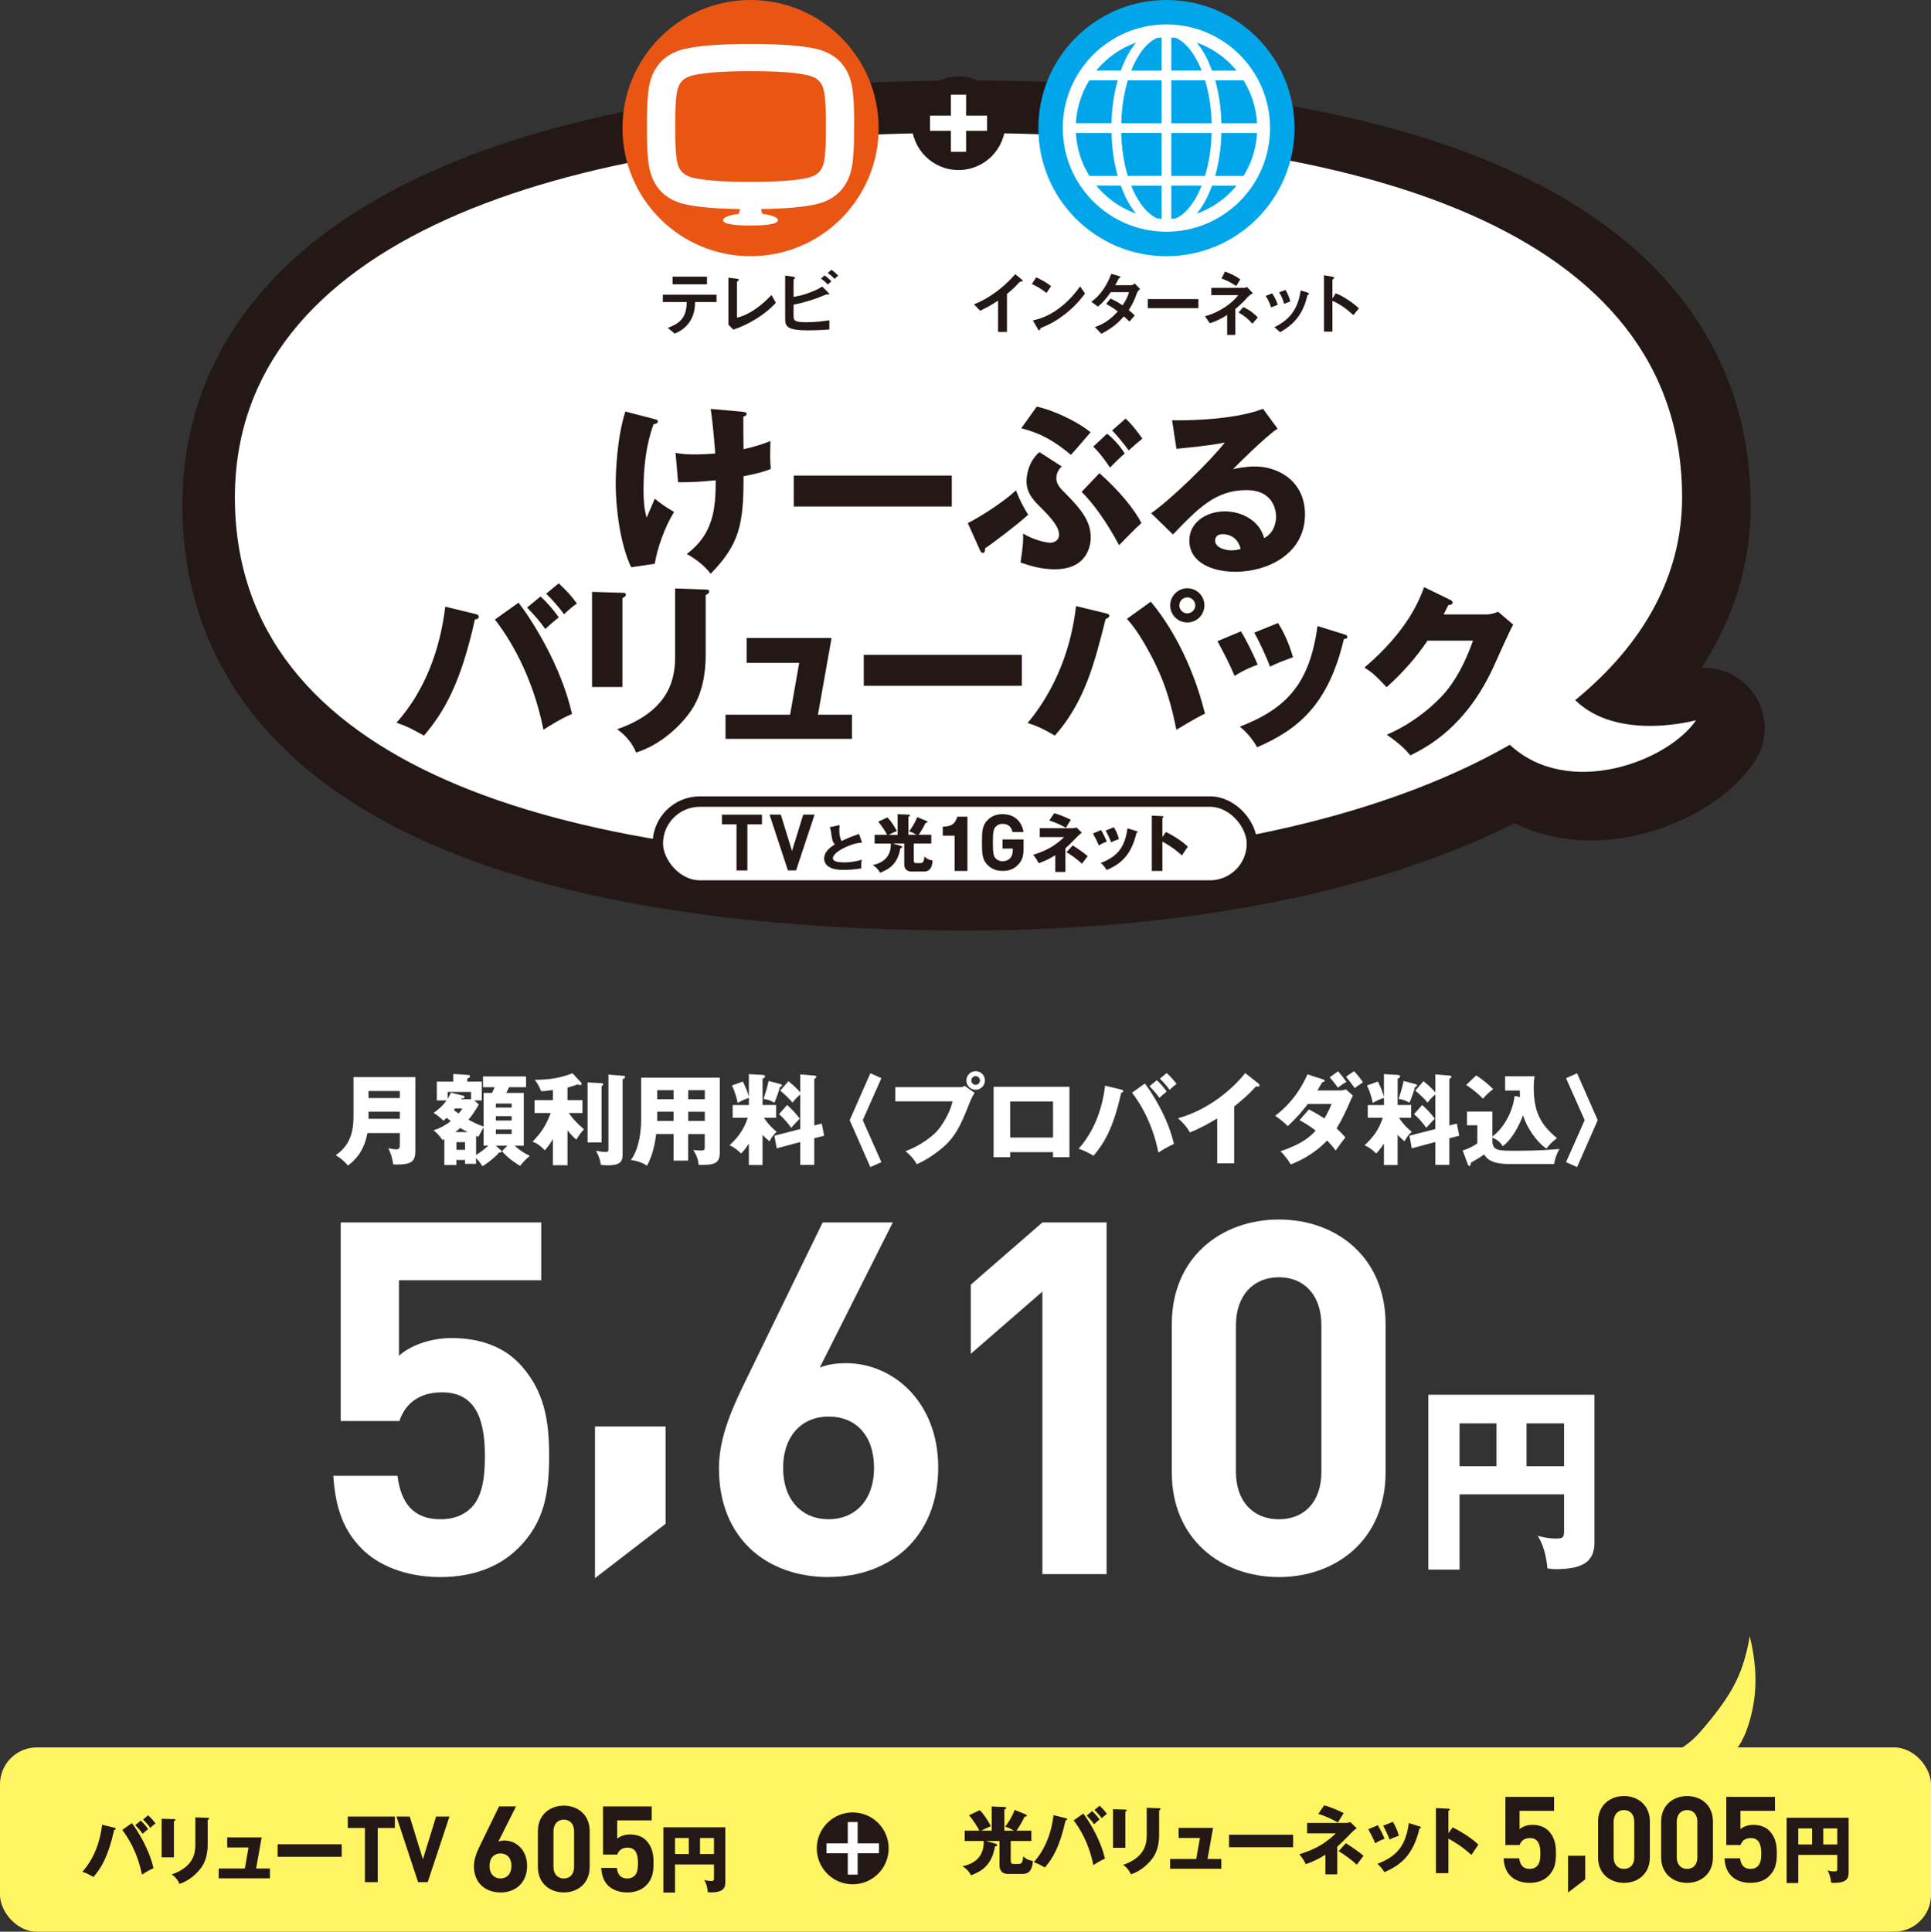
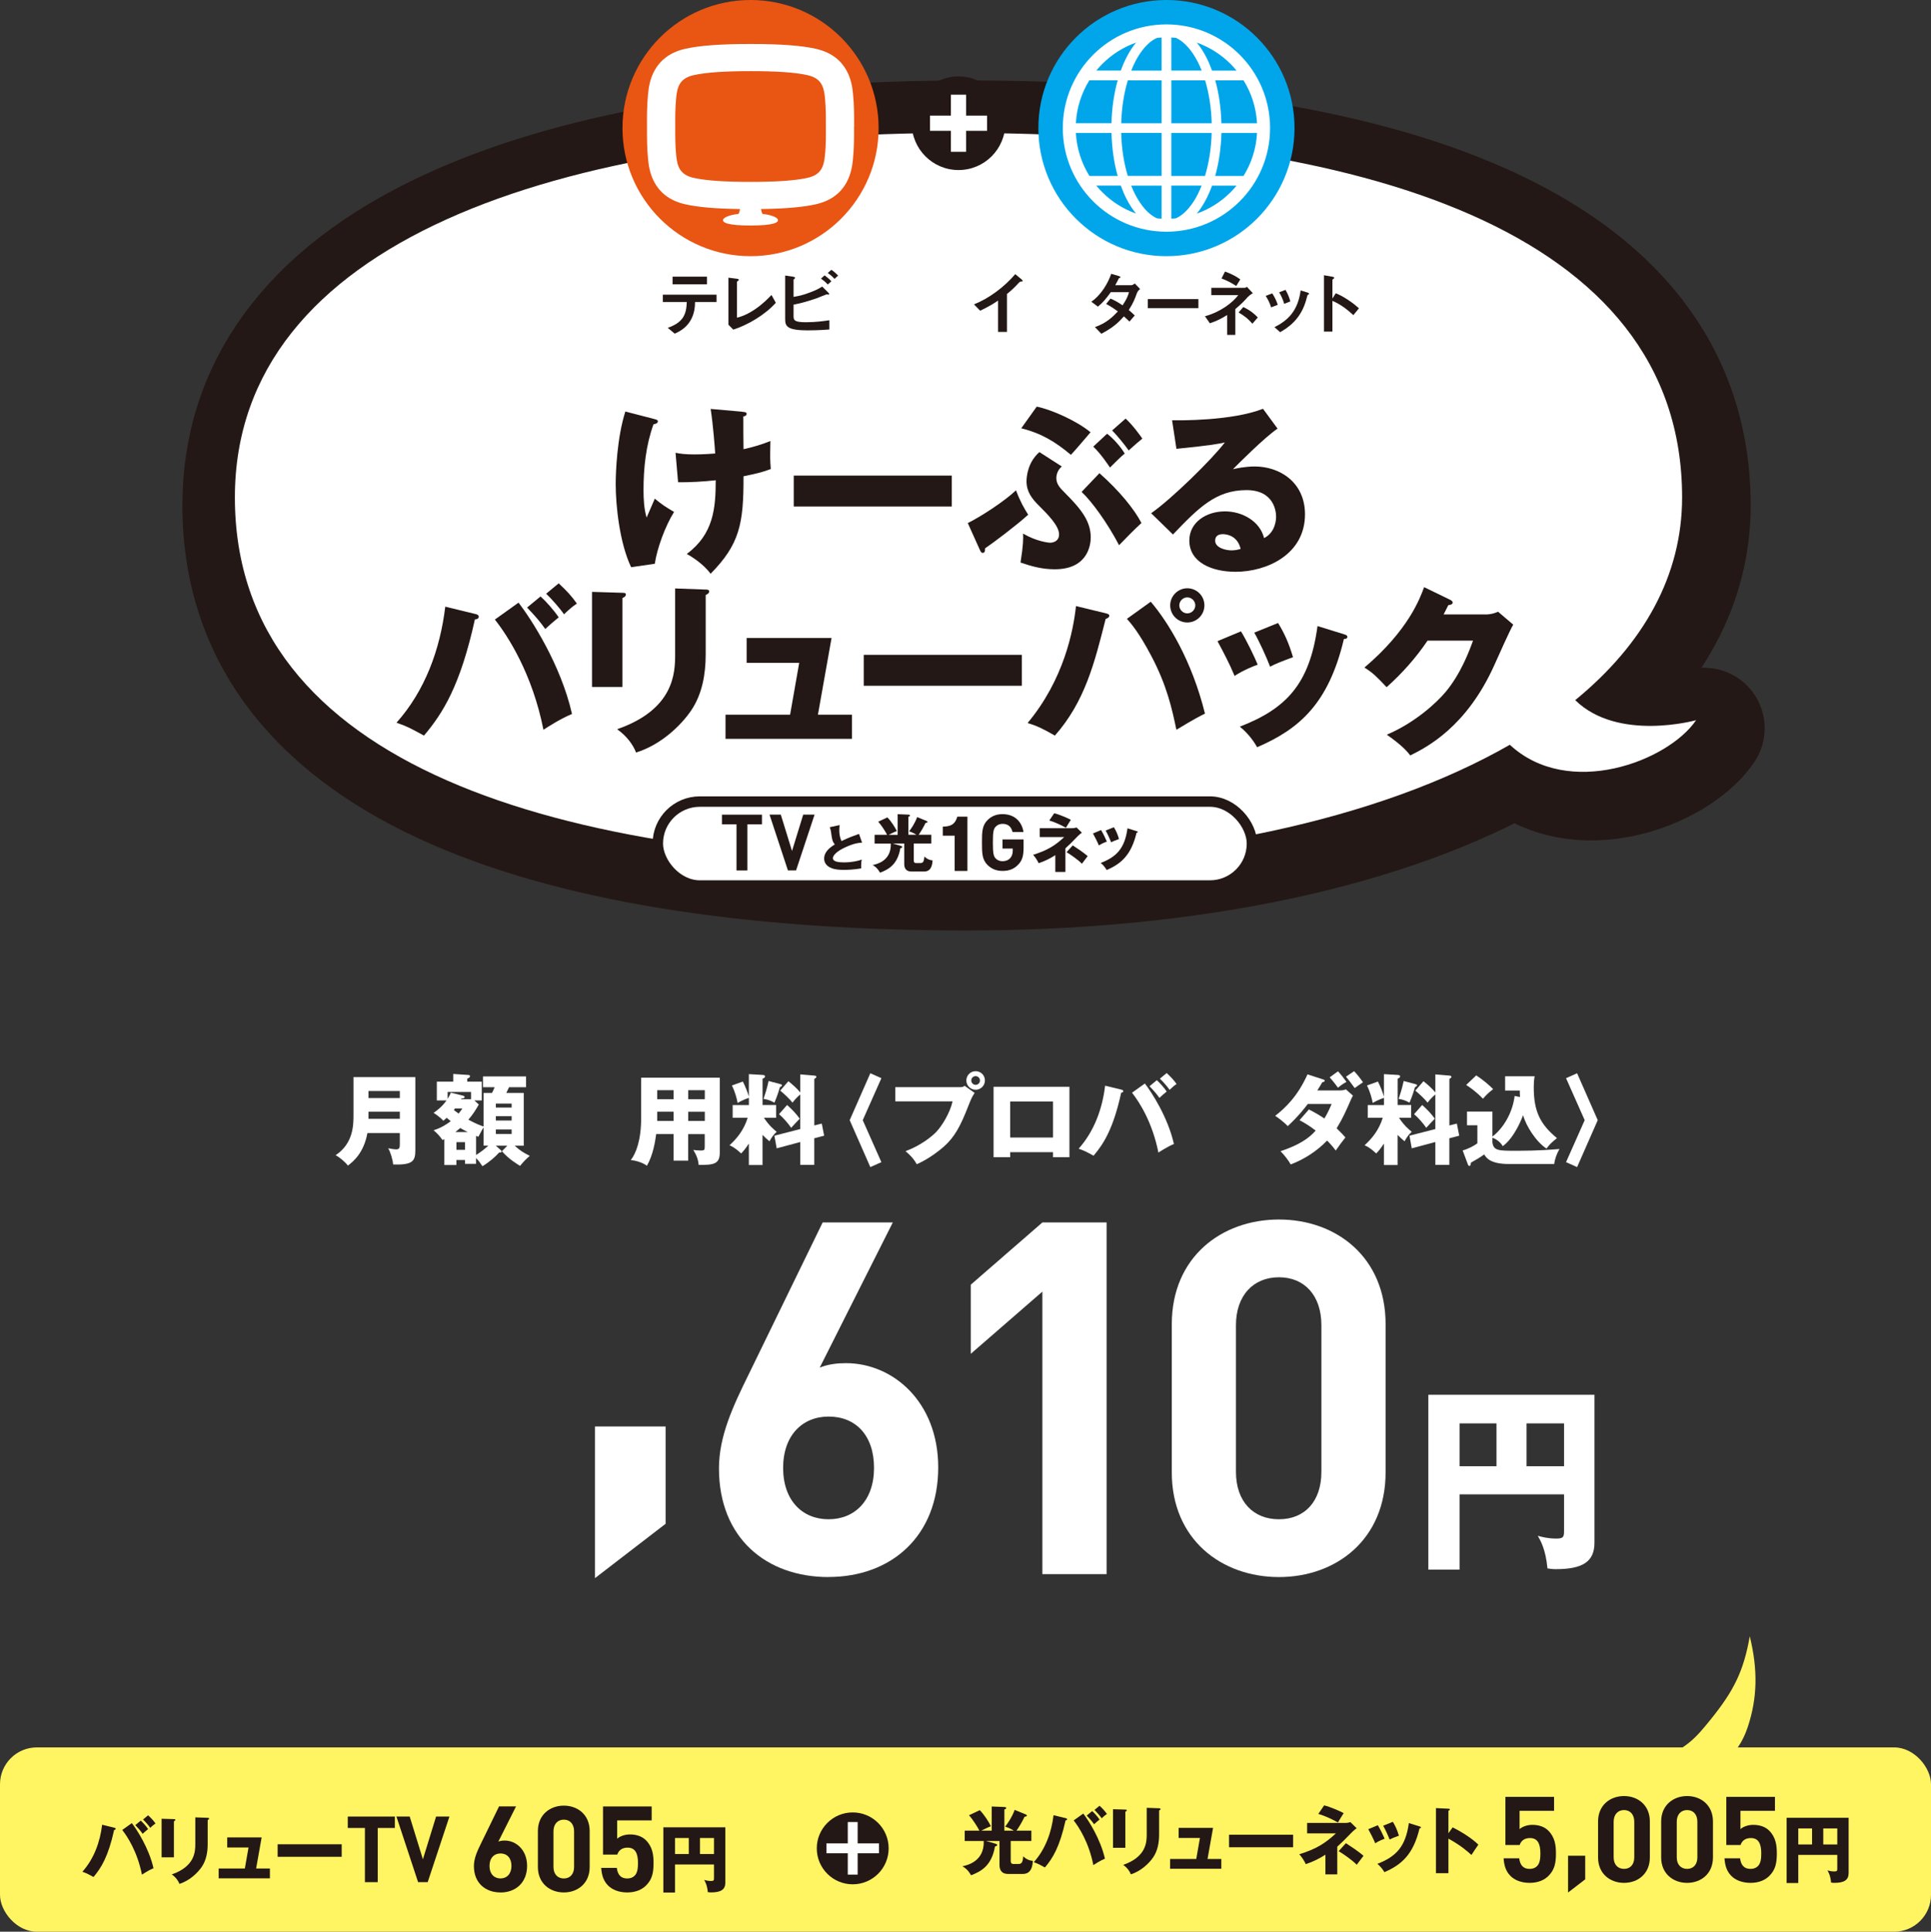
<svg xmlns="http://www.w3.org/2000/svg" id="_レイヤー_2" data-name="レイヤー 2" viewBox="0 0 523.92 524.05">
  <rect x="0" y="0" width="523.92" height="524.05" fill="#333333" stroke="none" />
  <defs>
    <style>
      .cls-1 {
        fill: #00a6e9;
      }

      .cls-2 {
        fill: #e95513;
      }

      .cls-3, .cls-4 {
        fill: #fff;
      }

      .cls-5 {
        fill: #fff462;
      }

      .cls-6 {
        fill: #231815;
      }

      .cls-4 {
        stroke-miterlimit: 10;
        stroke-width: 2.83px;
      }

      .cls-4, .cls-7 {
        stroke: #231815;
      }

      .cls-7 {
        fill: none;
        stroke-linecap: round;
        stroke-linejoin: round;
        stroke-width: 32.84px;
      }
    </style>
  </defs>
  <g id="_文字" data-name="文字">
    <g>
      <g>
-         <path class="cls-3" d="M140.53,420.07c-4.29,4.29-11.12,7.77-21.04,7.77s-17.15-3.48-21.3-7.64c-5.9-5.9-7.24-12.86-7.77-19.83h17.42c.94,7.5,4.42,11.79,11.66,11.79,3.35,0,6.16-.94,8.31-3.08,3.08-3.08,3.75-8.17,3.75-14.2,0-10.99-3.22-17.15-11.66-17.15-7.1,0-10.32,4.02-11.52,7.77h-15.94v-53.86h54.4v15.68h-38.59v20.5c2.55-2.41,7.91-4.82,14.34-4.82,7.91,0,13.93,2.55,17.82,6.43,7.5,7.5,8.58,16.48,8.58,25.46,0,10.72-1.47,18.22-8.44,25.19Z" />
        <path class="cls-3" d="M161.43,428.12v-41.13h19.16v26.4l-19.16,14.74Z" />
        <path class="cls-3" d="M224.81,427.84c-16.88,0-29.74-10.58-29.74-29.48,0-8.71,3.75-16.75,8.04-25.46l20.1-41.27h19.03l-19.83,39.39c2.28-.94,4.82-1.21,7.1-1.21,12.86,0,25.05,10.58,25.05,28.27,0,18.76-12.86,29.74-29.74,29.74Zm0-43.54c-7.1,0-12.33,5.09-12.33,13.93s5.22,13.93,12.33,13.93,12.33-5.09,12.33-13.93-4.96-13.93-12.33-13.93Z" />
        <path class="cls-3" d="M282.82,427.04v-76.64l-19.43,16.88v-18.76l19.43-16.88h17.42v95.4h-17.42Z" />
        <path class="cls-3" d="M347,427.84c-15.54,0-29.07-10.18-29.07-28.4v-40.2c0-18.22,13.53-28.4,29.07-28.4s28.94,10.18,28.94,28.4v40.2c0,18.22-13.4,28.4-28.94,28.4Zm11.52-68.33c0-8.04-4.56-13-11.52-13s-11.66,4.96-11.66,13v39.79c0,8.04,4.69,12.86,11.66,12.86s11.52-4.82,11.52-12.86v-39.79Z" />
        <path class="cls-3" d="M396.01,405.39v20.42h-8.47v-47.43h45.07v40.14c0,5.09-3.11,7.18-10.5,7.18-1.02,0-1.45-.11-2.25-.21-.48-5.15-1.88-7.56-2.63-8.84,1.18,.32,2.79,.75,5.04,.75,2.09,0,2.09-.59,2.09-2.41v-9.59h-28.35Zm10.02-19.24h-10.02v11.63h10.02v-11.63Zm8.15,11.63h10.18v-11.63h-10.18v11.63Z" />
      </g>
      <g>
        <path class="cls-3" d="M99.69,307.37c-.99,5.42-3.8,7.69-5.28,8.84-.64-.83-2.17-2.22-3.35-2.81,4.9-3.27,4.85-8.36,4.85-11.04v-10.15h16.78v19.86c0,2.89-.7,4.04-6.03,3.83-.08-1.26-.75-3.45-1.34-4.39,.43,.08,1.55,.3,2.2,.3,.91,0,.96-.56,.96-1.53v-2.9h-8.79Zm8.79-9.48v-1.91h-8.5v1.91h8.5Zm0,5.63v-1.93h-8.5v1.93h8.5Z" />
        <path class="cls-3" d="M129.92,299.63c-.94,1.64-1.66,2.76-2.84,4.13,2.28,1.23,3.35,1.58,4.13,1.85v-9.11h2.28c.35-.67,.48-.99,.72-1.56h-3.16v-2.92h11.68v2.92h-4.61c-.29,.64-.56,1.18-.75,1.56h4.74v14.31h-2.47c1.39,1.29,2.49,1.96,4.1,2.76-.99,.83-1.8,1.69-2.63,2.71-.67-.4-3.03-1.77-4.93-3.97l1.47-1.5h-3.14l1.13,.99c.29,.24,.46,.38,.46,.59,0,.19-.21,.27-.43,.27h-.24c-.96,1.1-2.73,2.65-4.53,3.72-.64-.96-1.07-1.55-1.74-2.2v1.55h-3v-1.04h-2.33v1.37h-3.27v-7.04c-.13,.08-.35,.19-.48,.27-1.04-1.39-1.31-1.69-2.44-2.66,1.98-.64,3.4-1.5,4.66-2.47-.54-.43-.86-.7-1.1-.91-.27,.24-.43,.4-.91,.8-.59-.72-2.06-1.79-2.65-2.14,.96-.67,2.33-1.69,3.51-3.38h-2.63v-5.09h4.45v-2.09l4.07,.27c.16,0,.48,.03,.48,.35s-.38,.51-.75,.67v.8h3.94v5.09h-2.01l1.21,1.1Zm-2.12-1.44v-1.96h-6.35v1.88c.46-.73,.7-1.26,.86-1.69l3.35,.83c.21,.05,.4,.19,.4,.38,0,.3-.32,.32-.86,.38-.05,.08-.08,.13-.11,.19h2.71Zm-4.34,2.52c-.08,.11-.21,.29-.32,.43,.29,.24,.62,.48,1.29,.96,.43-.51,.64-.83,1.02-1.39h-1.98Zm3.46,6.41c-.91-.46-1.47-.75-2.04-1.1-.46,.4-.83,.7-1.34,1.1h3.38Zm-.75,4.82v-2.09h-2.33v2.09h2.33Zm5.04-6.09c-.27,.32-1.18,2.17-1.42,2.55-.21-.08-.43-.16-.62-.24v5.17c1.18-.7,2.52-1.77,3.3-2.52h-1.26v-4.96Zm7.61-5.38v-1.08h-4.29v1.08h4.29Zm-4.29,2.33v1.18h4.29v-1.18h-4.29Zm0,3.62v1.21h4.29v-1.21h-4.29Z" />
-         <path class="cls-3" d="M153.98,316.11h-3.97v-7.07c-.96,1.58-1.63,2.38-2.17,3.03-1.74-1.77-2.71-2.12-3.35-2.33,2.52-2.65,3.67-4.48,4.93-7.8h-4.39v-3.48h4.98v-2.76c-2.04,.29-2.25,.32-3.19,.32-.67-1.66-1.21-2.38-1.74-3.08,3.94,0,6.86-.48,10.24-1.77l2.36,2.52c.08,.08,.13,.21,.13,.32,0,.24-.21,.35-.46,.35-.21,0-.4-.05-.67-.16-.62,.24-1.07,.4-2.71,.86v3.4h4.07v3.48h-3.73c1.34,1.9,2.41,2.92,4.13,4.42-.86,.94-1.34,1.58-2.06,2.81-.64-.54-1.23-1.02-2.41-2.55v9.49Zm9.24-22.27c.24,0,.43,.19,.43,.32,0,.24-.27,.43-.43,.54v15.22h-3.8v-16.27l3.8,.19Zm6.03-1.98c.16,0,.35,.13,.35,.32,0,.21-.13,.32-.67,.62v20.12c0,1.85-.19,3.22-4.02,3.22-.78,0-1.34-.05-1.9-.13-.08-1.07-.54-2.41-1.31-3.83,1.02,.21,2.09,.35,2.63,.35,.29,0,.75,0,.75-.72v-20.29l4.18,.35Z" />
        <path class="cls-3" d="M186.73,314.87h-3.97v-7.21h-4.72c-.27,1.93-.8,5.6-2.52,8.6-1.26-.99-3.4-1.47-4.37-1.55,1.39-1.77,2.81-5.36,2.81-11.42v-10.93h21.33v20.37c0,3.14-1.79,3.32-5.73,3.3-.13-1.47-.54-2.55-1.45-4.07,.35,.05,1.31,.16,1.98,.16,1.1,0,1.12-.19,1.12-1.18v-3.27h-4.5v7.21Zm-3.97-19.11h-4.45v2.44h4.45v-2.44Zm0,5.84h-4.45v2.49h4.45v-2.49Zm3.97-3.4h4.5v-2.44h-4.5v2.44Zm0,5.9h4.5v-2.49h-4.5v2.49Z" />
        <path class="cls-3" d="M206.9,316.05h-3.72v-5.81c-.99,1.5-1.55,2.12-2.09,2.68-1.63-1.53-2.46-1.9-3.16-2.22,1.93-1.77,3.86-4.02,4.93-7.45h-4.07v-3.46h4.4v-1.96c-1.61,.56-2.44,1.04-3.06,1.39-.21-1.18-.64-2.89-1.55-4.74l2.97-1.07c.62,1.21,1.34,3,1.63,4.1v-6.11l3.64,.21c.35,.03,.75,.05,.75,.43,0,.32-.43,.51-.67,.59v7.15h3.67v3.46h-3.3c1.39,2.12,2.71,3.19,3.46,3.81-.78,.72-1.23,1.26-1.96,2.57-.83-.7-1.23-1.07-1.88-1.74v8.17Zm4.74-21.97c.24,.05,.54,.16,.54,.35,0,.21-.35,.4-.59,.54-.21,.78-.7,2.36-1.47,4.18-1.04-.59-1.74-.83-2.95-1.04,.32-.91,.96-2.92,1.37-4.85l3.11,.83Zm11.33,10.75l.64,3.27-2.68,.7v7.21h-3.8v-6.19l-6.4,1.71-.62-3.43,7.02-1.8v-9.38c-.91,.75-1.42,1.34-2.12,2.22-.72-.99-2.49-2.6-3.32-3.27l2.22-2.55c1.31,1.04,2.49,2.14,3.22,3.05v-4.9l3.78,.32c.21,.03,.59,.05,.59,.35,0,.21-.29,.4-.56,.56v12.62l2.04-.51Zm-9.41-5.06c1.42,1.29,2.38,2.28,3.43,3.72-.67,.67-1.39,1.45-2.33,2.47-.86-1.26-2.09-2.65-3.3-3.7l2.2-2.49Z" />
        <path class="cls-3" d="M239.14,315.28l-3,1.34-5.6-12.73,5.6-12.73,3,1.34-5.06,11.39,5.06,11.39Z" />
        <path class="cls-3" d="M260.42,294.94c.83,0,1.02-.16,1.29-.38l2.73,1.93c-.75,1.13-.96,1.66-1.72,3.56-2.09,5.39-3.7,8.44-6.7,11.07-.59,.51-3.67,3.16-7.29,4.72-.88-1.58-1.88-2.57-3.05-3.54,4.07-1.5,7.15-3.94,8.47-5.36,1.47-1.61,3.54-4.9,4.31-8.15h-15.54v-3.86h17.5Zm6.81-1.82c0,1.39-1.12,2.52-2.52,2.52s-2.52-1.13-2.52-2.52,1.12-2.52,2.52-2.52,2.52,1.1,2.52,2.52Zm-3.7,0c0,.64,.51,1.18,1.18,1.18s1.18-.54,1.18-1.18-.54-1.18-1.18-1.18-1.18,.51-1.18,1.18Z" />
        <path class="cls-3" d="M274.08,312.57v1.37h-4.5v-19.11h20.58v19.11h-4.45v-1.37h-11.63Zm11.63-3.97v-9.78h-11.63v9.78h11.63Z" />
        <path class="cls-3" d="M304.23,295.61c.24,.05,.54,.13,.54,.4,0,.35-.38,.4-.56,.4-2.14,9.73-4.69,13.8-7.5,17.12-2.01-1.1-2.39-1.31-4.05-1.9,4.21-4.72,6.43-10.8,7.18-17.1l4.39,1.07Zm6.4-1.66c1.82,2.36,6.22,9.08,7.88,16.4-1.74,.72-3.64,1.96-4.21,2.33-1.63-8.25-5.25-13.83-7.16-16.24l3.48-2.49Zm3.24-.91c.86,.78,1.93,1.98,2.68,3.08-.67,.54-1.31,1.1-1.98,1.72-.72-1.02-1.39-1.82-2.68-3.16l1.98-1.63Zm2.68-1.93c1.18,1.1,1.9,1.88,2.68,2.97-.72,.48-1.13,.86-1.9,1.58-.51-.78-1.9-2.36-2.63-3.03l1.85-1.53Z" />
-         <path class="cls-3" d="M334.86,315.6h-4.61v-12.19c-2.38,1.45-4.82,2.79-7.42,3.81-.78-1.47-1.98-2.81-3.22-3.83,10.21-2.89,16.61-10.18,18.25-12.27l3.56,2.81c.16,.11,.32,.27,.32,.51s-.21,.35-.43,.35c-.13,0-.24,0-.54-.08-1.9,2.28-5.76,5.36-5.92,5.49v15.41Z" />
        <path class="cls-3" d="M355.12,300.97c2.22,1.15,3.3,1.85,4.21,2.47,.96-1.58,1.63-3.14,1.96-3.94h-6.46c-.51,.67-2.38,3.19-5.44,6-.96-1.02-2.36-2.09-3.4-2.79,2.65-2.06,6.08-5.25,8.76-11.25l4.21,1.37c.4,.13,.46,.21,.46,.35,0,.27-.27,.35-.64,.4-.62,1.07-.96,1.61-1.37,2.25h5.95c.24,0,1.12,0,1.82-.29l1.9,1.69c-.21,.38-.27,.48-.43,.83-1.39,3.19-2.3,5.28-3.99,8.04,1.31,1.26,1.82,1.85,2.38,2.47-1.23,1.58-1.31,1.69-2.63,3.56-.43-.59-.86-1.18-2.33-2.71-2.79,2.87-6.16,5.06-9.89,6.48-.48-.94-1.72-2.57-2.76-3.59,5.25-1.74,7.83-3.64,9.54-5.6-2.2-1.69-3.59-2.38-4.39-2.81l2.55-2.92Zm7.9-10.34c.8,.86,1.61,1.88,2.3,2.87-1.15,.62-2.04,1.37-2.3,1.58-1.37-1.85-1.88-2.38-2.25-2.81l2.25-1.63Zm4.37-.03c.94,.99,1.61,1.85,2.41,3-.19,.16-.27,.21-1.07,.75-.24,.16-.56,.38-1.18,.83-1.1-1.55-1.69-2.28-2.36-3.08l2.2-1.5Z" />
        <path class="cls-3" d="M379.21,316.05h-3.72v-5.81c-.99,1.5-1.55,2.12-2.09,2.68-1.63-1.53-2.46-1.9-3.16-2.22,1.93-1.77,3.86-4.02,4.93-7.45h-4.07v-3.46h4.4v-1.96c-1.61,.56-2.44,1.04-3.06,1.39-.21-1.18-.64-2.89-1.55-4.74l2.97-1.07c.62,1.21,1.34,3,1.63,4.1v-6.11l3.64,.21c.35,.03,.75,.05,.75,.43,0,.32-.43,.51-.67,.59v7.15h3.67v3.46h-3.3c1.39,2.12,2.71,3.19,3.46,3.81-.78,.72-1.23,1.26-1.96,2.57-.83-.7-1.23-1.07-1.88-1.74v8.17Zm4.74-21.97c.24,.05,.54,.16,.54,.35,0,.21-.35,.4-.59,.54-.21,.78-.7,2.36-1.47,4.18-1.04-.59-1.74-.83-2.95-1.04,.32-.91,.96-2.92,1.37-4.85l3.11,.83Zm11.33,10.75l.64,3.27-2.68,.7v7.21h-3.8v-6.19l-6.4,1.71-.62-3.43,7.02-1.8v-9.38c-.91,.75-1.42,1.34-2.12,2.22-.72-.99-2.49-2.6-3.32-3.27l2.22-2.55c1.31,1.04,2.49,2.14,3.22,3.05v-4.9l3.78,.32c.21,.03,.59,.05,.59,.35,0,.21-.29,.4-.56,.56v12.62l2.04-.51Zm-9.41-5.06c1.42,1.29,2.38,2.28,3.43,3.72-.67,.67-1.39,1.45-2.33,2.47-.86-1.26-2.09-2.65-3.3-3.7l2.2-2.49Z" />
        <path class="cls-3" d="M412.41,297.62c-.05-.7-.05-1.18-.05-1.77h-3.99v-3.86h8.01c-.21,1.1-.24,2.06-.24,2.97,0,6.48,1.69,10,6.3,13.8-1.53,1.23-1.98,1.66-2.84,2.84-2.84-1.85-5.57-6.16-6.35-9.06-2.2,5.68-4.64,7.8-5.52,8.39-.94-1.61-2.57-2.2-2.81-2.28v1.29c.35,2.25,1.58,2.25,6.73,2.25,5.57,0,9.38-.32,11.47-.48-.72,1.21-1.31,2.84-1.42,4.07h-12.3c-4.72,0-6.06-1.45-6.7-2.6-.46,.32-1.23,.86-1.79,1.18-1.45,.83-1.61,.91-1.8,1.04-.11,.62-.16,.91-.43,.91-.24,0-.38-.29-.46-.54l-1.37-3.67c1.55-.43,3.03-1.23,3.99-1.93v-4.9h-2.81v-3.72h6.89v6.78c2.76-2.06,5.44-6.19,6.03-11.01l1.47,.29Zm-11.87-5.87c1.63,1.04,3.56,2.65,4.58,3.72-1.37,1.05-2.09,1.82-2.76,2.6-2.06-2.12-3.83-3.27-4.56-3.73l2.73-2.6Z" />
        <path class="cls-3" d="M424.9,292.5l3-1.34,5.6,12.73-5.6,12.73-3-1.34,5.06-11.39-5.06-11.39Z" />
      </g>
    </g>
    <g>
      <g>
        <path class="cls-7" d="M429.58,192.13c18.55-15.19,29-33.79,29-55,0-72.86-87.9-98.88-196.34-98.88s-196.33,29.49-196.33,98.88c0,72.86,87.9,98.88,196.33,98.88,61.73,0,114.39-11.59,149.59-31.77,15.89,14.77,42.91,4.52,50.54-6.67,0,0-21.21,5.93-32.8-5.44Z" />
        <path class="cls-3" d="M427.39,189.94c18.55-15.19,29-33.79,29-55,0-72.86-87.9-98.88-196.34-98.88S63.73,65.55,63.73,134.94c0,72.86,87.9,98.88,196.33,98.88,61.73,0,114.39-11.59,149.59-31.77,15.89,14.77,42.91,4.52,50.54-6.67,0,0-21.21,5.93-32.8-5.44Z" />
      </g>
      <g>
        <path class="cls-6" d="M177.65,113.72c.59,.15,.84,.25,.84,.59,0,.59-.84,.74-1.18,.79-2.07,5.72-2.71,11.84-2.71,17.91,0,2.42,.15,5.13,.84,7.4,.35-.79,1.88-4.39,2.22-5.13,2.02,1.68,2.91,2.22,5.23,3.6-2.42,3.85-4.64,9.97-5.23,14.06l-6.42,.94c-3.11-6.51-4.19-16.63-4.19-22.55,0-3.16,.35-12.63,2.62-19.69l7.99,2.07Zm23.59-2.02c.94,.1,1.33,.1,1.33,.59s-.54,.64-.89,.69c0,2.81,0,6.17,.05,8.88,.44-.1,3.8-.79,7.3-2.22-.1,4.59-.1,5.03,.1,7.6-2.47,.94-3.9,1.23-7.4,1.97,.05,12.98-1.09,18.46-8.93,26.45-2.07-2.86-5.63-4.93-6.46-5.38,7.25-5.38,7.85-12.39,7.85-19.99-3.21,.35-7.01,.59-10.21,.54l-.69-7.99c1.33,.25,2.47,.44,5.23,.44,.49,0,2.47,0,5.53-.25-.1-1.53-.54-7.55-1.23-12.09l8.44,.74Z" />
        <path class="cls-6" d="M258.24,129.02v8.39h-42.88v-8.39h42.88Z" />
        <path class="cls-6" d="M262.58,141.9c3.45-1.68,9.97-5.92,13.08-8.88,1.18,3.11,2.22,4.89,3.31,6.61-3.01,2.76-9.43,7.6-11.7,9.13,0,.54,0,1.23-.64,1.23-.4,0-.54-.35-.74-.74l-3.31-7.35Zm25.51-15.35c-1.48,1.23-1.48,2.91-1.48,3.16,0,1.68,1.04,2.71,2.42,4.1,4.39,4.39,6.91,7.65,6.91,11.99,0,1.58-.49,8.64-9.77,8.64-3.5,0-6.37-.84-9.28-1.83,.79-4.93,.74-6.51,.69-7.85,3.65,2.12,6.81,2.47,7.35,2.47,.69,0,2.42-.3,2.42-2.27,0-2.32-3.11-5.43-5.33-7.65-2.12-2.07-3.5-3.95-3.5-6.76,0-1.28,.35-5.18,3.5-7.9l6.07,3.9Zm-6.81-16.24c3.95,.79,10.86,3.85,14.61,6.96-1.78,2.07-4.15,4.89-5.33,6.12-4.19-3.5-7.94-5.82-13.47-7.2l4.19-5.87Zm17.02,18.06c5.33,4.69,9.47,9.77,11.4,13.52-1.83,1.63-4.79,4.69-6.07,6.02-3.26-6.22-7.5-11.99-10.17-14.46l4.84-5.08Zm2.07-10.71c1.83,1.38,3.75,3.65,4.79,5.38-.89,.69-3.01,2.81-4,3.8-.3-.44-2.47-3.75-4.54-5.67l3.75-3.5Zm5.03-4.1c1.97,1.78,4,4.64,4.54,5.43-1.48,1.23-1.63,1.33-3.7,3.21-1.09-1.53-2.91-3.8-4.49-5.43l3.65-3.21Z" />
        <path class="cls-6" d="M346.62,116.29c-3.36,2.22-11,9.87-12.09,11,.84-.2,3.26-.74,5.92-.74,6.71,0,13.62,4.24,13.62,12.98,0,10.86-10.31,15.59-18.85,15.59-6.37,0-12.53-2.52-12.53-8.49,0-4.89,4.54-7.9,9.67-7.9,4.64,0,9.47,2.62,10.61,7.25,3.26-1.63,3.26-5.43,3.26-5.82,0-1.18-.4-7.2-8.04-7.2-8.34,0-13.08,4.89-19.94,12.04l-5.92-5.77c5.67-3.95,16.68-14.8,19.99-19.2-1.58,.35-3.26,.74-13.13,1.73l-1.18-7.75c1.92,.05,16.19,.2,24.67-3.11l3.95,5.38Zm-14.85,28.62c-1.68,0-2.07,.94-2.07,1.78,0,1.88,2.76,2.62,4.44,2.62,1.14,0,1.97-.25,2.47-.4-.79-3.36-3.45-4-4.84-4Z" />
        <path class="cls-6" d="M128.9,166.55c.44,.1,.99,.25,.99,.74,0,.64-.69,.74-1.04,.74-3.95,17.91-8.64,25.41-13.82,31.53-3.7-2.02-4.39-2.42-7.45-3.5,7.75-8.69,11.84-19.89,13.23-31.48l8.09,1.97Zm11.79-3.06c3.36,4.34,11.45,16.73,14.51,30.2-3.21,1.33-6.71,3.6-7.75,4.29-3.01-15.2-9.67-25.46-13.18-29.9l6.42-4.59Zm5.97-1.68c1.58,1.43,3.55,3.65,4.93,5.67-1.23,.99-2.42,2.02-3.65,3.16-1.33-1.88-2.57-3.36-4.93-5.82l3.65-3.01Zm4.93-3.55c2.17,2.02,3.5,3.45,4.93,5.48-1.33,.89-2.07,1.58-3.5,2.91-.94-1.43-3.5-4.34-4.84-5.58l3.4-2.81Z" />
        <path class="cls-6" d="M168.87,160.82c.59,0,.94,.05,.94,.49,0,.49-.59,.79-.94,.94v24.13h-8.24v-25.81l8.24,.25Zm22.6-.89c.49,0,.94,.1,.94,.49,0,.59-.59,.84-.94,.99v16.09c0,5.38-.94,10.81-3.95,15.25-2.71,4-8.19,9.33-14.95,11.4-.74-2.02-2.52-4.49-5.13-6.32,15.45-5.38,15.74-15.25,15.74-20.28v-17.91l8.29,.3Z" />
        <path class="cls-6" d="M231.15,193.89v6.56h-34.3v-6.56h17.52l2.47-14.06h-14.26v-6.76h23.04l-3.7,20.82h9.23Z" />
        <path class="cls-6" d="M277.24,177.65v8.39h-42.88v-8.39h42.88Z" />
        <path class="cls-6" d="M300.08,166.4c.54,.15,.89,.25,.89,.64,0,.44-.49,.69-.99,.89-3.01,11.94-5.63,22.4-13.77,31.63-3.11-1.78-4.64-2.57-7.4-3.41,9.82-11.79,12.39-24.92,13.13-31.73l8.14,1.97Zm12.14-3.16c4.69,5.48,11.15,15.94,14.71,30.35-1.78,.89-3.01,1.53-7.75,4.39-1.18-5.67-2.57-12.04-6.86-20.13-3.31-6.27-5.43-8.69-6.56-9.97l6.46-4.64Zm14.56,.99c0,2.57-2.07,4.64-4.64,4.64s-4.64-2.07-4.64-4.64,2.12-4.64,4.64-4.64,4.64,2.02,4.64,4.64Zm-6.81,0c0,1.18,.99,2.17,2.17,2.17s2.17-.99,2.17-2.17-.99-2.17-2.17-2.17-2.17,.99-2.17,2.17Z" />
        <path class="cls-6" d="M336.7,171.28c1.53,2.47,3.6,6.76,4.54,9.03-1.23,.44-4.05,1.58-6.27,3.06-1.33-3.21-3.01-6.42-4.64-9.43l6.37-2.66Zm27.93,.79c.54,.15,.94,.3,.94,.74,0,.49-.69,.54-.94,.54-4.15,17.52-12.09,24.43-23.54,29.36-.59-1.04-2.07-3.45-4.69-5.58,12.63-4.89,18.95-11.6,21.07-27.29l7.16,2.22Zm-17.86-3.06c1.68,2.76,2.86,5.28,4.05,9.28-3.6,1.33-4.79,1.83-6.22,2.57-.94-2.52-2.96-6.91-4.29-9.23l6.46-2.62Z" />
        <path class="cls-6" d="M402.97,166.7c1.63,0,2.52-.35,3.5-.74l4.1,3.5c-.89,1.48-3.9,8.24-5.03,10.76-7.6,17.07-18.55,22.55-22.9,24.72-.84-1.09-2.22-2.71-6.37-5.63,7.5-3.16,13.47-8.59,16.04-11.69,4-4.84,6.27-10.81,7.35-13.82h-12.34c-3.16,4.69-6.91,8.88-11.1,12.63-2.66-2.81-3.65-3.85-6.02-5.33,11.99-10.17,15.1-18.85,16.19-21.81l7.11,3.45c.2,.1,.64,.35,.64,.74,0,.49-.69,.64-1.18,.69-.79,1.53-.94,1.92-1.28,2.52h11.3Z" />
      </g>
      <g>
        <g>
          <path class="cls-2" d="M238.39,34.75c0,19.19-15.56,34.75-34.75,34.75-19.19,0-34.75-15.56-34.75-34.75C168.89,15.56,184.45,0,203.64,0c19.19,0,34.75,15.56,34.75,34.75Z" />
          <path class="cls-3" d="M231.74,34.32v-.75c0-2.05,.02-5.15-.31-8.25-.26-2.48-1.06-10.03-10.03-12.07-3.95-.9-9.59-1.32-17.76-1.32-8.16,0-13.81,.42-17.76,1.32-8.97,2.04-9.77,9.59-10.03,12.07-.33,3.1-.32,6.2-.31,8.26v.75s0,.75,0,.75c0,2.05-.02,5.15,.31,8.26,.26,2.48,1.06,10.03,10.03,12.07,3.47,.79,8.25,1.21,14.9,1.3-.12,.7-.28,1.29-.51,1.35-1.59,.12-3.83,.74-4.07,1.53-.24,.77,1.12,1.59,7.43,1.59,6.31,0,7.67-.83,7.43-1.59-.24-.79-2.48-1.41-4.07-1.53-.22-.07-.39-.65-.51-1.35,6.65-.09,11.43-.51,14.9-1.3,8.97-2.04,9.77-9.59,10.03-12.07,.33-3.1,.32-6.2,.31-8.25v-.75Zm-7.92,7.9c-.31,2.96-1,5.18-4.69,6.02-3.44,.78-8.7,1.1-15.48,1.1-6.79,0-12.04-.31-15.49-1.1-3.69-.84-4.38-3.07-4.69-6.02-.31-2.97-.26-6.03-.26-7.9s-.05-4.93,.26-7.9c.31-2.96,1-5.18,4.69-6.02,3.44-.78,8.7-1.1,15.49-1.1s12.04,.31,15.48,1.1c3.69,.84,4.38,3.07,4.69,6.02,.31,2.97,.26,6.03,.26,7.9s.06,4.93-.26,7.9Z" />
        </g>
        <g>
          <circle class="cls-1" cx="316.48" cy="34.75" r="34.75" />
          <path class="cls-3" d="M316.48,6.62c-15.53,0-28.12,12.59-28.12,28.12,0,15.53,12.59,28.12,28.12,28.12,15.53,0,28.12-12.59,28.12-28.12,0-15.53-12.59-28.12-28.12-28.12Zm-17.4,10.72c2.56-2.56,5.69-4.56,9.17-5.79-1.67,2.02-3.06,4.6-4.15,7.59h-6.65c.51-.63,1.06-1.23,1.63-1.8Zm-3.51,4.44h7.69c-.99,3.51-1.58,7.45-1.69,11.64h-9.66c.22-4.26,1.54-8.23,3.66-11.64Zm0,25.93c-2.12-3.42-3.43-7.38-3.66-11.64h9.67c.11,4.19,.68,8.14,1.67,11.65h-7.68Zm3.51,4.44c-.57-.57-1.12-1.17-1.63-1.8h6.65c.47,1.29,.99,2.52,1.57,3.65,.76,1.48,1.62,2.8,2.57,3.94-3.48-1.24-6.6-3.23-9.16-5.79Zm16.08,7.17c-.41-.02-.82-.05-1.23-.09-.65-.29-1.29-.69-1.92-1.2-1.94-1.58-3.73-4.25-5.1-7.67h8.25s0,8.97,0,8.97h0Zm0-11.61h-9.17c-1.04-3.42-1.68-7.39-1.79-11.65h10.96s0,11.65,0,11.65h0Zm0-14.28h-10.95c.11-4.25,.76-8.22,1.8-11.64h9.15s0,11.64,0,11.64h0Zm0-14.28h-8.23c.34-.86,.7-1.68,1.09-2.44,1.17-2.27,2.55-4.05,3.99-5.24,.63-.52,1.28-.91,1.92-1.2,.41-.04,.81-.07,1.23-.09v8.97h0Zm22.24,2.64c2.12,3.42,3.43,7.38,3.66,11.64h-9.67c-.11-4.19-.68-8.14-1.67-11.64h7.68Zm-3.52-4.44c.57,.57,1.12,1.18,1.63,1.8h-6.66c-.47-1.29-.99-2.52-1.57-3.65-.76-1.48-1.62-2.8-2.56-3.94,3.48,1.24,6.6,3.23,9.16,5.79Zm-16.08-7.17c.41,.02,.82,.05,1.23,.09,.65,.29,1.29,.69,1.92,1.2,1.94,1.58,3.73,4.25,5.1,7.67h-8.25V10.17Zm0,11.61h9.17c1.04,3.42,1.68,7.39,1.79,11.64h-10.96v-11.64Zm0,14.28h10.95c-.11,4.25-.76,8.22-1.8,11.65h-9.15v-11.65Zm3.15,21.96c-.64,.52-1.28,.91-1.92,1.2-.41,.04-.81,.07-1.23,.09v-8.97h8.23c-.34,.86-.7,1.68-1.09,2.44-1.17,2.27-2.55,4.05-3.99,5.24Zm12.93-5.87c-2.56,2.56-5.69,4.56-9.17,5.79,1.67-2.02,3.06-4.6,4.15-7.59h6.65c-.51,.63-1.06,1.23-1.63,1.8Zm3.52-4.44h-7.69c.99-3.51,1.58-7.45,1.69-11.65h9.66c-.22,4.26-1.53,8.23-3.66,11.65Z" />
        </g>
        <g>
          <path class="cls-6" d="M272.77,33.43c0,7.02-5.69,12.7-12.7,12.7-7.02,0-12.7-5.69-12.7-12.7,0-7.02,5.69-12.7,12.7-12.7,7.02,0,12.7,5.69,12.7,12.7Z" />
          <rect class="cls-3" x="252.32" y="31.37" width="15.49" height="4.12" />
          <rect class="cls-3" x="252.32" y="31.37" width="15.49" height="4.12" transform="translate(293.49 -226.63) rotate(90)" />
        </g>
        <g>
          <path class="cls-6" d="M188.58,81.93c-.02,1.08-.08,3.05-1.22,5-1.29,2.2-3.22,3.09-4.29,3.59l-1.89-1.58c3.86-1.39,5.06-3.24,5.15-7.01h-6.49v-1.99h14.57v1.99h-5.85Zm-6.1-4.79v-2.08h9.34v2.08h-9.34Z" />
          <path class="cls-6" d="M198.95,89.42l-1.31-1.33v-12.76l2.3,.29c.13,.02,.52,.08,.52,.27,0,.08-.02,.12-.19,.27-.29,.23-.31,.25-.31,.33v9.69c.77-.19,2.34-.58,4.75-2.18,2.28-1.52,3.78-3.11,4.61-3.98l1.18,2.12c-2.91,3.24-7.47,5.96-11.54,7.28Z" />
          <path class="cls-6" d="M219.42,89.63c-5.68,0-6.39-.97-6.39-3.03v-11.85l2.12,.31c.39,.06,.58,.19,.58,.31,0,.1-.12,.19-.19,.27-.21,.15-.23,.21-.23,.25v4.65c1.41-.25,2.39-.41,4.56-1.24,1.7-.64,2.32-1.02,3.22-1.56l1.6,1.6s.29,.29,.29,.44c0,.02,0,.15-.17,.15-.06,0-.42-.08-.52-.08s-2.39,.97-2.86,1.12c-3.09,1.06-4.84,1.43-6.12,1.68v3.05c0,1.12,.12,1.72,3.34,1.72,2.8,0,5.13-.35,6.37-.54v2.51c-.93,.06-3.01,.23-5.6,.23Zm5.17-12.45c-.54-.6-1.16-1.12-1.83-1.6l.96-.87c.71,.5,1.31,1.02,1.85,1.6l-.98,.87Zm1.83-1.52c-.56-.64-1.14-1.12-1.83-1.6l.98-.87c.68,.46,1.29,1,1.83,1.58l-.98,.89Z" />
        </g>
        <g>
          <path class="cls-6" d="M277,76.39c-.29,.02-.33,.06-.6,.35-.97,1.1-2.05,2.1-3.19,3.01v10.29h-2.41v-8.49c-1.31,.87-2.61,1.68-4.86,2.74l-1.68-1.72c4.03-1.58,8.28-4.75,11.2-8.2l1.68,1.39c.08,.06,.33,.31,.33,.46,0,.13-.08,.15-.46,.17Z" />
-           <path class="cls-6" d="M283.92,79.48c-1.1-.91-2.41-1.74-3.96-2.43l1.18-1.81c1.27,.56,2.84,1.39,4.05,2.39l-1.27,1.85Zm5.66,5.25c-3.05,2.47-4.88,3.28-7.28,4.3-.1,.27-.14,.6-.29,.6-.12,0-.29-.12-.42-.37l-1.35-2.32c1.54-.37,4.07-1.02,7.16-3.34,2.95-2.2,4.81-4.75,5.66-5.91l1.33,1.93c-.75,1-2.26,3.03-4.81,5.1Z" />
          <path class="cls-6" d="M308.48,79.48c-.54,1.51-.93,2.61-2.22,4.63,.48,.41,.95,.81,1.62,1.47l-1.43,1.66c-.33-.31-.69-.69-1.51-1.41-1.49,1.66-2.88,3.01-6.12,4.71l-1.74-1.81c3.13-1.08,4.77-2.72,6.22-4.25-.81-.6-1.72-1.24-3.18-2.03l1.18-1.45c1.16,.5,1.95,.93,3.28,1.83,1.16-1.72,1.47-2.61,1.74-3.57h-4.94c-1.27,1.78-2.22,2.91-3.49,3.92l-1.79-1.33c2.72-1.85,4.57-5.15,5.4-7.57l2.12,.62c.12,.04,.39,.15,.39,.29,0,.12-.17,.19-.44,.31-.23,.46-.6,1.22-.98,1.87h4.44c.23,0,.58-.27,.87-.46l1.43,1.49c-.35,.29-.68,.64-.83,1.08Z" />
          <path class="cls-6" d="M311.43,83.59v-2.45h13.72v2.45h-13.72Z" />
          <path class="cls-6" d="M338.64,80.47c-.89,1-1.64,1.83-3.47,3.38v7.01h-2.22v-5.4c-1.58,.98-2.66,1.56-4.69,2.24l-1.33-1.91c4.29-1.14,7.66-3.84,9.03-5.73h-7.3v-1.97h8.96c.29,0,.48-.14,.7-.27l1.6,1.72c-.71,.41-1.14,.79-1.27,.95Zm-3.22-2.88c-1.08-.71-2.16-1.35-4-2.05l.95-1.87c1.45,.52,2.84,1.16,4.15,2.12l-1.1,1.79Zm4.38,10.23c-1.1-1.29-2.08-2.07-3.74-3.05l1.27-1.47c2.08,.98,3.11,1.97,3.94,2.82l-1.47,1.7Z" />
          <path class="cls-6" d="M344.88,83.38c-.33-1.1-.83-2.12-1.47-3.11l1.78-.68c.66,1.02,1.16,2.03,1.49,3.11l-1.79,.68Zm10.04-3.46c-.17,.1-.19,.17-.39,.93-1.45,5.93-5.35,8.18-7.2,9.27l-1.54-1.37c3.74-1.85,6.37-4.5,7.1-9.96l1.89,.58c.25,.08,.39,.21,.39,.35,0,.12-.04,.14-.25,.21Zm-6.49,2.51c-.33-1.16-.77-2.14-1.37-3.13l1.72-.66c.71,1.14,1.1,2.34,1.31,3.13l-1.66,.66Z" />
          <path class="cls-6" d="M367.18,85.48c-1.43-1.33-3.36-2.9-5.67-3.86v8.34h-2.28v-15.29l2.32,.41c.06,.02,.46,.08,.46,.31,0,.12-.5,.42-.5,.52v5.08l.91-1.43c.98,.42,1.62,.68,3.28,1.76,1.52,1,2.24,1.64,3.01,2.32l-1.52,1.85Z" />
        </g>
      </g>
      <rect class="cls-4" x="178.48" y="217.46" width="161.2" height="22.77" rx="11.39" ry="11.39" />
      <g>
        <path class="cls-6" d="M202.78,223.64v12.5h-2.95v-12.5h-3.95v-2.63h10.86v2.63h-3.95Z" />
        <path class="cls-6" d="M215.99,236.13h-2.21l-4.99-15.13h3.06l3.04,9.86,3.04-9.86h3.08l-5.02,15.13Z" />
        <path class="cls-6" d="M233.9,228.59c-.97,.07-2.11,.16-4.57,1.28-2.39,1.09-3.35,2.26-3.35,2.92,0,.98,1.46,1.17,3.18,1.17,1.51,0,3.58-.33,4.65-.77-.12,.61-.19,1.17-.15,2.39-1.84,.34-3.85,.41-4.6,.41-2.37,0-3.29-.35-3.97-.72-.86-.46-1.48-1.26-1.48-2.34,0-1.85,1.55-3.01,2.9-3.85-.68-.76-.78-1.48-1.01-3.21-.08-.65-.16-.87-.37-1.46l2.67-.57c-.05,.69-.08,.99-.08,1.43,0,1.63,.48,2.68,.6,2.9,2.12-1.01,3.09-1.35,4.75-1.94l.83,2.37Z" />
        <path class="cls-6" d="M243.55,226.46v-5.58l2.92,.12c.07,0,.43,.02,.43,.24,0,.02,0,.24-.43,.32v4.9h2.18c-.27-.17-.94-.59-1.99-.93,.53-.68,1.51-2.06,2.19-3.86l2.48,1.02c.2,.08,.32,.15,.32,.31,0,.17-.19,.2-.53,.25-.56,1.17-1.31,2.43-1.87,3.21h3.43v2.38h-4.76v4.42c0,.41,0,.88,.63,.88h1.19c.87,0,.95-.68,1.07-1.77,.63,.63,1.41,1,2.21,1.04-.05,1-.25,3.03-2.29,3.03h-3.43c-1.67,0-1.96-1.19-1.96-2.02v-5.58h-3.13l2.04,.58c.41,.12,.54,.2,.54,.36,0,.17-.17,.24-.51,.36-.77,4.4-3.18,5.73-5.51,6.61-.78-1.39-1.63-1.87-2.01-2.07,1.05-.22,5.1-1.07,4.93-5.83h-4.39v-2.38h3.38c-.32-.68-1.48-2.55-2.4-3.55l2.48-1.17c1.04,1.04,2.06,2.67,2.57,3.71-.71,.25-1.99,.9-2.23,1.02h2.41Z" />
        <path class="cls-6" d="M259.02,226.71h-3.22v-2.45c1.91-.06,3.24-.37,3.95-2.71h2.73v14.73h-3.46v-9.57Z" />
        <path class="cls-6" d="M276.27,234.55c-1.25,1.32-2.66,1.72-4.27,1.72-1.72,0-2.99-.57-4.04-1.59-1.51-1.51-1.53-3.22-1.53-6.11s.02-4.6,1.53-6.11c1.04-1.02,2.32-1.59,4.04-1.59,3.53,0,5.29,2.29,5.7,4.85h-2.98c-.34-1.45-1.21-2.22-2.72-2.22-.81,0-1.44,.32-1.89,.81-.55,.64-.72,1.36-.72,4.26s.17,3.64,.72,4.28c.45,.49,1.08,.79,1.89,.79,.91,0,1.64-.32,2.1-.85,.49-.56,.68-1.24,.68-2.03v-.55h-2.78v-2.48h5.72v2.2c0,2.2-.34,3.48-1.45,4.62Z" />
        <path class="cls-6" d="M282.11,227.09v-2.41h8.94c.34,0,.53-.05,1.04-.19l1.45,1.41c-.24,.17-.7,.51-1,.83-2.07,2.12-2.31,2.36-3.47,3.42v6.39h-2.74v-4.54c-1.31,.83-2.77,1.6-4.52,2.18-.29-.66-.93-1.67-1.5-2.28,3.86-1.21,5.92-2.47,8.43-4.81h-6.63Zm3.93-6.46c1.38,.32,3.74,1.36,4.5,1.78-.77,1.21-.8,1.26-1.33,2.16-1.04-.58-2.69-1.44-4.52-1.97l1.34-1.97Zm5.01,8.72c2.75,1.77,3.6,2.52,4.06,2.91-.22,.27-1.04,1.36-1.56,2.06-1.07-1.09-3.08-2.48-4.17-3.13l1.67-1.84Z" />
        <path class="cls-6" d="M298.75,225.2c.53,.85,1.24,2.33,1.56,3.11-.43,.15-1.39,.54-2.16,1.05-.46-1.1-1.04-2.21-1.6-3.25l2.19-.92Zm9.62,.27c.19,.05,.32,.1,.32,.25,0,.17-.24,.19-.32,.19-1.43,6.04-4.17,8.42-8.11,10.12-.2-.36-.71-1.19-1.61-1.92,4.35-1.68,6.53-4,7.26-9.4l2.47,.77Zm-6.15-1.05c.58,.95,.99,1.82,1.39,3.2-1.24,.46-1.65,.63-2.14,.88-.32-.87-1.02-2.38-1.48-3.18l2.23-.9Z" />
-         <path class="cls-6" d="M316.35,225.7c2.52,1.27,4.67,2.74,5.93,4-.76,1.1-.85,1.22-1.6,2.38-.56-.53-2.26-2.11-5.3-3.77v7.97h-2.87v-15.01l2.87,.14c.12,0,.32,.02,.32,.19s-.19,.24-.32,.27v5.2l.97-1.36Z" />
      </g>
    </g>
    <g>
      <rect class="cls-5" y="474.05" width="523.92" height="50" rx="10" ry="10" />
      <path class="cls-5" d="M449.91,477.5c7.86-3.35,10.14-5.96,14.21-11,6.26-7.76,8.96-13.06,10.63-22.6,2.24,9.17,2.06,16.8-.56,24.66-1.41,4.25-3.46,6.79-5.6,8.94" />
      <g>
        <g>
          <path class="cls-6" d="M30.99,495.83c.18,.04,.4,.1,.4,.3,0,.26-.28,.3-.42,.3-1.6,7.26-3.5,10.3-5.6,12.78-1.5-.82-1.78-.98-3.02-1.42,3.14-3.52,4.8-8.06,5.36-12.76l3.28,.8Zm4.78-1.24c1.36,1.76,4.64,6.78,5.88,12.24-1.3,.54-2.72,1.46-3.14,1.74-1.22-6.16-3.92-10.32-5.34-12.12l2.6-1.86Zm2.42-.68c.64,.58,1.44,1.48,2,2.3-.5,.4-.98,.82-1.48,1.28-.54-.76-1.04-1.36-2-2.36l1.48-1.22Zm2-1.44c.88,.82,1.42,1.4,2,2.22-.54,.36-.84,.64-1.42,1.18-.38-.58-1.42-1.76-1.96-2.26l1.38-1.14Z" />
          <path class="cls-6" d="M47.19,493.51c.24,0,.38,.02,.38,.2,0,.2-.24,.32-.38,.38v9.78h-3.34v-10.46l3.34,.1Zm9.16-.36c.2,0,.38,.04,.38,.2,0,.24-.24,.34-.38,.4v6.52c0,2.18-.38,4.38-1.6,6.18-1.1,1.62-3.32,3.78-6.06,4.62-.3-.82-1.02-1.82-2.08-2.56,6.26-2.18,6.38-6.18,6.38-8.22v-7.26l3.36,.12Z" />
          <path class="cls-6" d="M73.23,506.91v2.66h-13.9v-2.66h7.1l1-5.7h-5.78v-2.74h9.34l-1.5,8.44h3.74Z" />
          <path class="cls-6" d="M92.71,500.33v3.4h-17.38v-3.4h17.38Z" />
          <path class="cls-6" d="M102.49,495.91v14.7h-3.48v-14.7h-4.65v-3.1h12.77v3.1h-4.65Z" />
          <path class="cls-6" d="M116.04,510.61h-2.6l-5.88-17.8h3.6l3.58,11.6,3.58-11.6h3.62l-5.9,17.8Z" />
          <path class="cls-6" d="M135.79,513.4c-4.09,0-7.21-2.56-7.21-7.15,0-2.12,.91-4.08,1.95-6.19l4.87-10h4.61l-4.8,9.55c.55-.23,1.17-.29,1.72-.29,3.12,0,6.08,2.57,6.08,6.87,0,4.56-3.12,7.22-7.21,7.22Zm0-10.58c-1.72,0-2.98,1.24-2.98,3.39s1.26,3.39,2.98,3.39,2.98-1.24,2.98-3.39-1.2-3.39-2.98-3.39Z" />
          <path class="cls-6" d="M152.98,513.4c-3.76,0-7.04-2.46-7.04-6.89v-9.77c0-4.42,3.29-6.89,7.04-6.89s7.01,2.46,7.01,6.89v9.77c0,4.42-3.25,6.89-7.01,6.89Zm2.78-16.59c0-1.95-1.1-3.16-2.78-3.16s-2.81,1.21-2.81,3.16v9.67c0,1.95,1.13,3.13,2.81,3.13s2.78-1.17,2.78-3.13v-9.67Z" />
          <path class="cls-6" d="M175.28,511.52c-1.04,1.04-2.7,1.88-5.1,1.88s-4.16-.84-5.17-1.85c-1.43-1.43-1.76-3.12-1.89-4.81h4.23c.23,1.82,1.07,2.87,2.83,2.87,.81,0,1.49-.23,2.01-.75,.75-.75,.91-1.99,.91-3.45,0-2.67-.78-4.17-2.83-4.17-1.72,0-2.5,.98-2.79,1.89h-3.87v-13.06h13.2v3.79h-9.36v4.97c.62-.59,1.92-1.17,3.47-1.17,1.92,0,3.38,.62,4.32,1.56,1.82,1.82,2.08,4.01,2.08,6.19,0,2.61-.36,4.43-2.05,6.12Z" />
          <path class="cls-6" d="M183.14,505.81v7.62h-3.16v-17.7h16.82v14.98c0,1.9-1.16,2.68-3.92,2.68-.38,0-.54-.04-.84-.08-.18-1.92-.7-2.82-.98-3.3,.44,.12,1.04,.28,1.88,.28,.78,0,.78-.22,.78-.9v-3.58h-10.58Zm3.74-7.18h-3.74v4.34h3.74v-4.34Zm3.04,4.34h3.8v-4.34h-3.8v4.34Z" />
        </g>
        <g>
          <path class="cls-6" d="M269.07,496.64v-6.56l3.44,.14c.08,0,.5,.02,.5,.28,0,.02,0,.28-.5,.38v5.76h2.56c-.32-.2-1.1-.7-2.34-1.1,.62-.8,1.78-2.42,2.58-4.54l2.92,1.2c.24,.1,.38,.18,.38,.36,0,.2-.22,.24-.62,.3-.66,1.38-1.54,2.86-2.2,3.78h4.04v2.8h-5.6v5.2c0,.48,0,1.04,.74,1.04h1.4c1.02,0,1.12-.8,1.26-2.08,.74,.74,1.66,1.18,2.6,1.22-.06,1.18-.3,3.56-2.7,3.56h-4.04c-1.96,0-2.3-1.4-2.3-2.38v-6.56h-3.68l2.4,.68c.48,.14,.64,.24,.64,.42,0,.2-.2,.28-.6,.42-.9,5.18-3.74,6.74-6.48,7.78-.92-1.64-1.92-2.2-2.36-2.44,1.24-.26,6-1.26,5.8-6.86h-5.16v-2.8h3.98c-.38-.8-1.74-3-2.82-4.18l2.92-1.38c1.22,1.22,2.42,3.14,3.02,4.36-.84,.3-2.34,1.06-2.62,1.2h2.84Z" />
          <path class="cls-6" d="M289.13,493.24c.18,.04,.4,.1,.4,.3,0,.26-.28,.3-.42,.3-1.6,7.26-3.5,10.3-5.6,12.78-1.5-.82-1.78-.98-3.02-1.42,3.14-3.52,4.8-8.06,5.36-12.76l3.28,.8Zm4.78-1.24c1.36,1.76,4.64,6.78,5.88,12.24-1.3,.54-2.72,1.46-3.14,1.74-1.22-6.16-3.92-10.32-5.34-12.12l2.6-1.86Zm2.42-.68c.64,.58,1.44,1.48,2,2.3-.5,.4-.98,.82-1.48,1.28-.54-.76-1.04-1.36-2-2.36l1.48-1.22Zm2-1.44c.88,.82,1.42,1.4,2,2.22-.54,.36-.84,.64-1.42,1.18-.38-.58-1.42-1.76-1.96-2.26l1.38-1.14Z" />
          <path class="cls-6" d="M305.33,490.92c.24,0,.38,.02,.38,.2,0,.2-.24,.32-.38,.38v9.78h-3.34v-10.46l3.34,.1Zm9.16-.36c.2,0,.38,.04,.38,.2,0,.24-.24,.34-.38,.4v6.52c0,2.18-.38,4.38-1.6,6.18-1.1,1.62-3.32,3.78-6.06,4.62-.3-.82-1.02-1.82-2.08-2.56,6.26-2.18,6.38-6.18,6.38-8.22v-7.26l3.36,.12Z" />
          <path class="cls-6" d="M331.37,504.32v2.66h-13.9v-2.66h7.1l1-5.7h-5.78v-2.74h9.34l-1.5,8.44h3.74Z" />
          <path class="cls-6" d="M350.85,497.74v3.4h-17.38v-3.4h17.38Z" />
          <path class="cls-6" d="M354.65,497.38v-2.84h10.52c.4,0,.62-.06,1.22-.22l1.7,1.66c-.28,.2-.82,.6-1.18,.98-2.44,2.5-2.72,2.78-4.08,4.02v7.52h-3.22v-5.34c-1.54,.98-3.26,1.88-5.32,2.56-.34-.78-1.1-1.96-1.76-2.68,4.54-1.42,6.96-2.9,9.92-5.66h-7.8Zm4.62-7.6c1.62,.38,4.4,1.6,5.3,2.1-.9,1.42-.94,1.48-1.56,2.54-1.22-.68-3.16-1.7-5.32-2.32l1.58-2.32Zm5.9,10.26c3.24,2.08,4.24,2.96,4.78,3.42-.26,.32-1.22,1.6-1.84,2.42-1.26-1.28-3.62-2.92-4.9-3.68l1.96-2.16Z" />
          <path class="cls-6" d="M373.83,495.16c.62,1,1.46,2.74,1.84,3.66-.5,.18-1.64,.64-2.54,1.24-.54-1.3-1.22-2.6-1.88-3.82l2.58-1.08Zm11.32,.32c.22,.06,.38,.12,.38,.3,0,.2-.28,.22-.38,.22-1.68,7.1-4.9,9.9-9.54,11.9-.24-.42-.84-1.4-1.9-2.26,5.12-1.98,7.68-4.7,8.54-11.06l2.9,.9Zm-7.24-1.24c.68,1.12,1.16,2.14,1.64,3.76-1.46,.54-1.94,.74-2.52,1.04-.38-1.02-1.2-2.8-1.74-3.74l2.62-1.06Z" />
          <path class="cls-6" d="M394.13,495.74c2.96,1.5,5.5,3.22,6.98,4.7-.9,1.3-1,1.44-1.88,2.8-.66-.62-2.66-2.48-6.24-4.44v9.38h-3.38v-17.66l3.38,.16c.14,0,.38,.02,.38,.22s-.22,.28-.38,.32v6.12l1.14-1.6Z" />
          <path class="cls-6" d="M420.12,508.92c-1.04,1.04-2.7,1.88-5.1,1.88s-4.16-.84-5.17-1.85c-1.43-1.43-1.76-3.12-1.89-4.81h4.23c.23,1.82,1.07,2.87,2.83,2.87,.81,0,1.49-.23,2.01-.75,.75-.75,.91-1.99,.91-3.45,0-2.67-.78-4.17-2.83-4.17-1.72,0-2.5,.98-2.79,1.89h-3.87v-13.06h13.2v3.79h-9.36v4.97c.62-.59,1.92-1.17,3.47-1.17,1.92,0,3.38,.62,4.32,1.56,1.82,1.82,2.08,4.01,2.08,6.19,0,2.61-.36,4.43-2.05,6.12Z" />
          <path class="cls-6" d="M425.45,513.42v-9.98h4.65v6.4l-4.65,3.58Z" />
          <path class="cls-6" d="M440.63,510.8c-3.76,0-7.04-2.46-7.04-6.89v-9.77c0-4.42,3.29-6.89,7.04-6.89s7.01,2.46,7.01,6.89v9.77c0,4.42-3.25,6.89-7.01,6.89Zm2.78-16.59c0-1.95-1.1-3.16-2.78-3.16s-2.81,1.21-2.81,3.16v9.67c0,1.95,1.13,3.13,2.81,3.13s2.78-1.17,2.78-3.13v-9.67Z" />
          <path class="cls-6" d="M457.75,510.8c-3.76,0-7.04-2.46-7.04-6.89v-9.77c0-4.42,3.29-6.89,7.04-6.89s7.01,2.46,7.01,6.89v9.77c0,4.42-3.25,6.89-7.01,6.89Zm2.78-16.59c0-1.95-1.1-3.16-2.78-3.16s-2.81,1.21-2.81,3.16v9.67c0,1.95,1.13,3.13,2.81,3.13s2.78-1.17,2.78-3.13v-9.67Z" />
          <path class="cls-6" d="M480.05,508.92c-1.04,1.04-2.7,1.88-5.1,1.88s-4.16-.84-5.17-1.85c-1.43-1.43-1.76-3.12-1.89-4.81h4.23c.23,1.82,1.07,2.87,2.83,2.87,.81,0,1.49-.23,2.01-.75,.75-.75,.91-1.99,.91-3.45,0-2.67-.78-4.17-2.83-4.17-1.72,0-2.5,.98-2.79,1.89h-3.87v-13.06h13.2v3.79h-9.36v4.97c.62-.59,1.92-1.17,3.47-1.17,1.92,0,3.38,.62,4.32,1.56,1.82,1.82,2.08,4.01,2.08,6.19,0,2.61-.36,4.43-2.05,6.12Z" />
          <path class="cls-6" d="M487.91,503.22v7.62h-3.16v-17.7h16.82v14.98c0,1.9-1.16,2.68-3.92,2.68-.38,0-.54-.04-.84-.08-.18-1.92-.7-2.82-.98-3.3,.44,.12,1.04,.28,1.88,.28,.78,0,.78-.22,.78-.9v-3.58h-10.58Zm3.74-7.18h-3.74v4.34h3.74v-4.34Zm3.04,4.34h3.8v-4.34h-3.8v4.34Z" />
        </g>
        <g>
          <circle class="cls-6" cx="231.36" cy="501.44" r="9.75" />
          <path class="cls-3" d="M224.23,500.09h5.79v-5.79h2.68v5.79h5.79v2.68h-5.79v5.79h-2.68v-5.79h-5.79v-2.68Z" />
        </g>
      </g>
    </g>
  </g>
</svg>